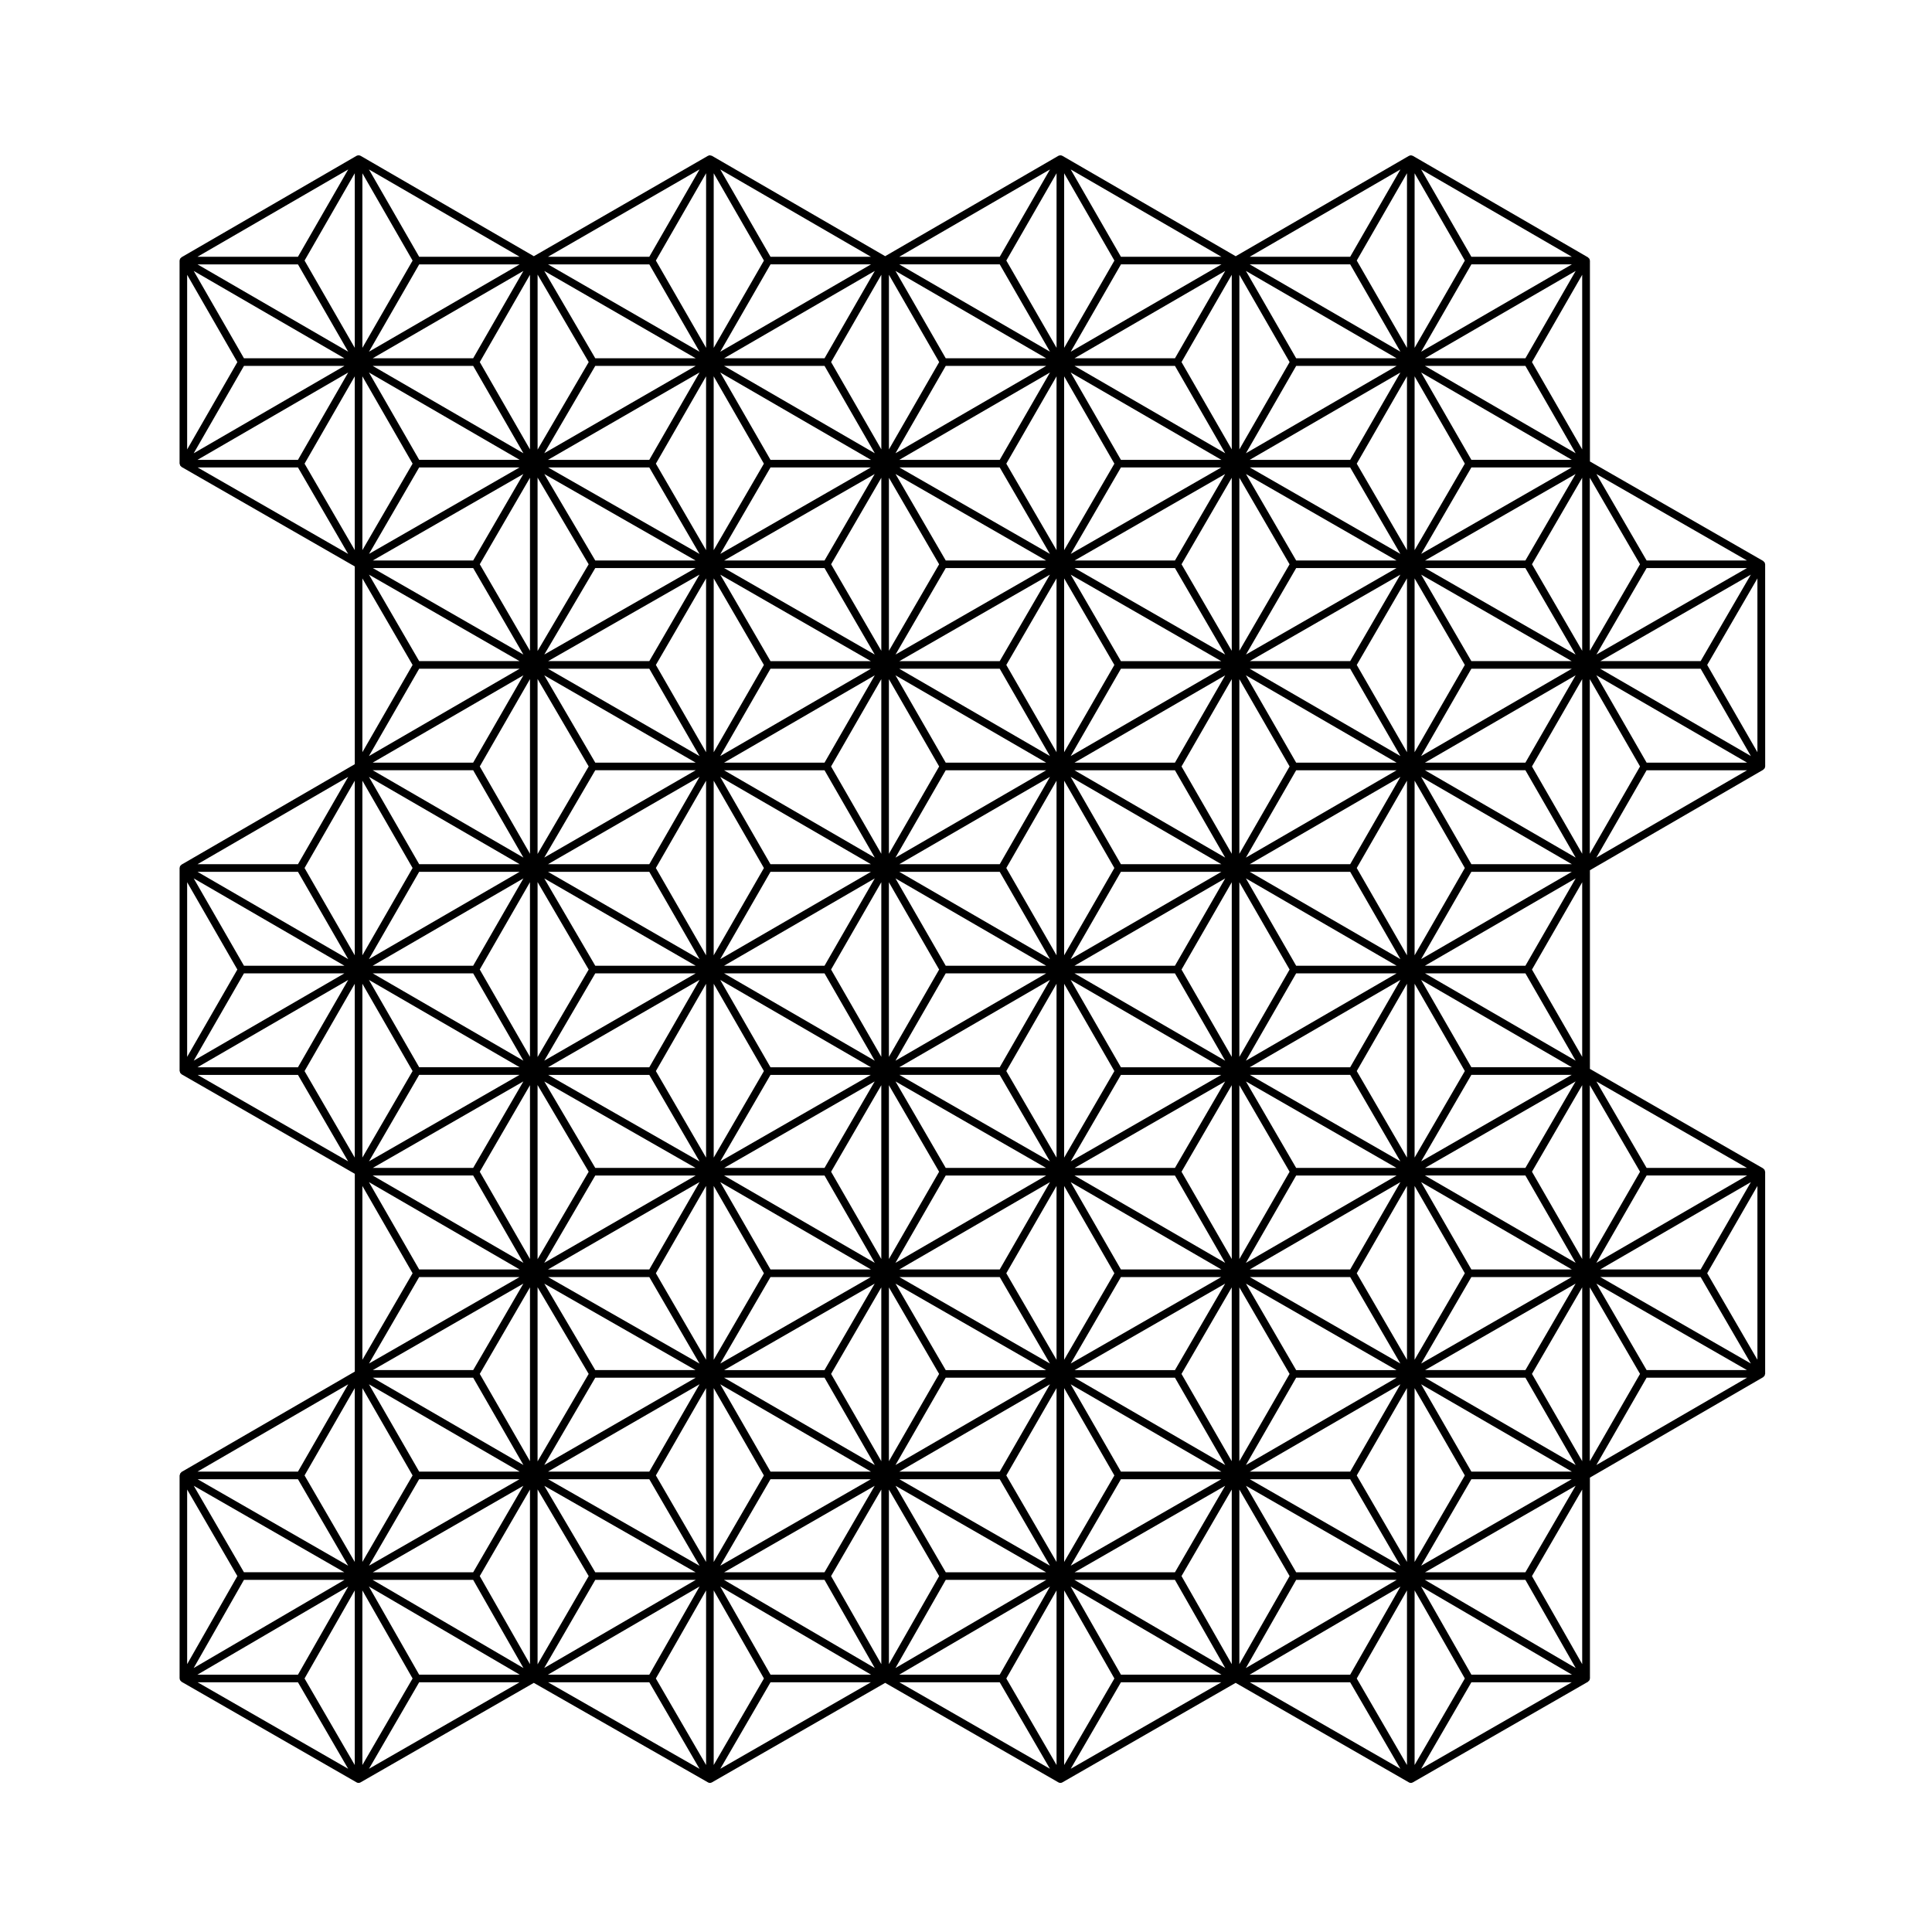
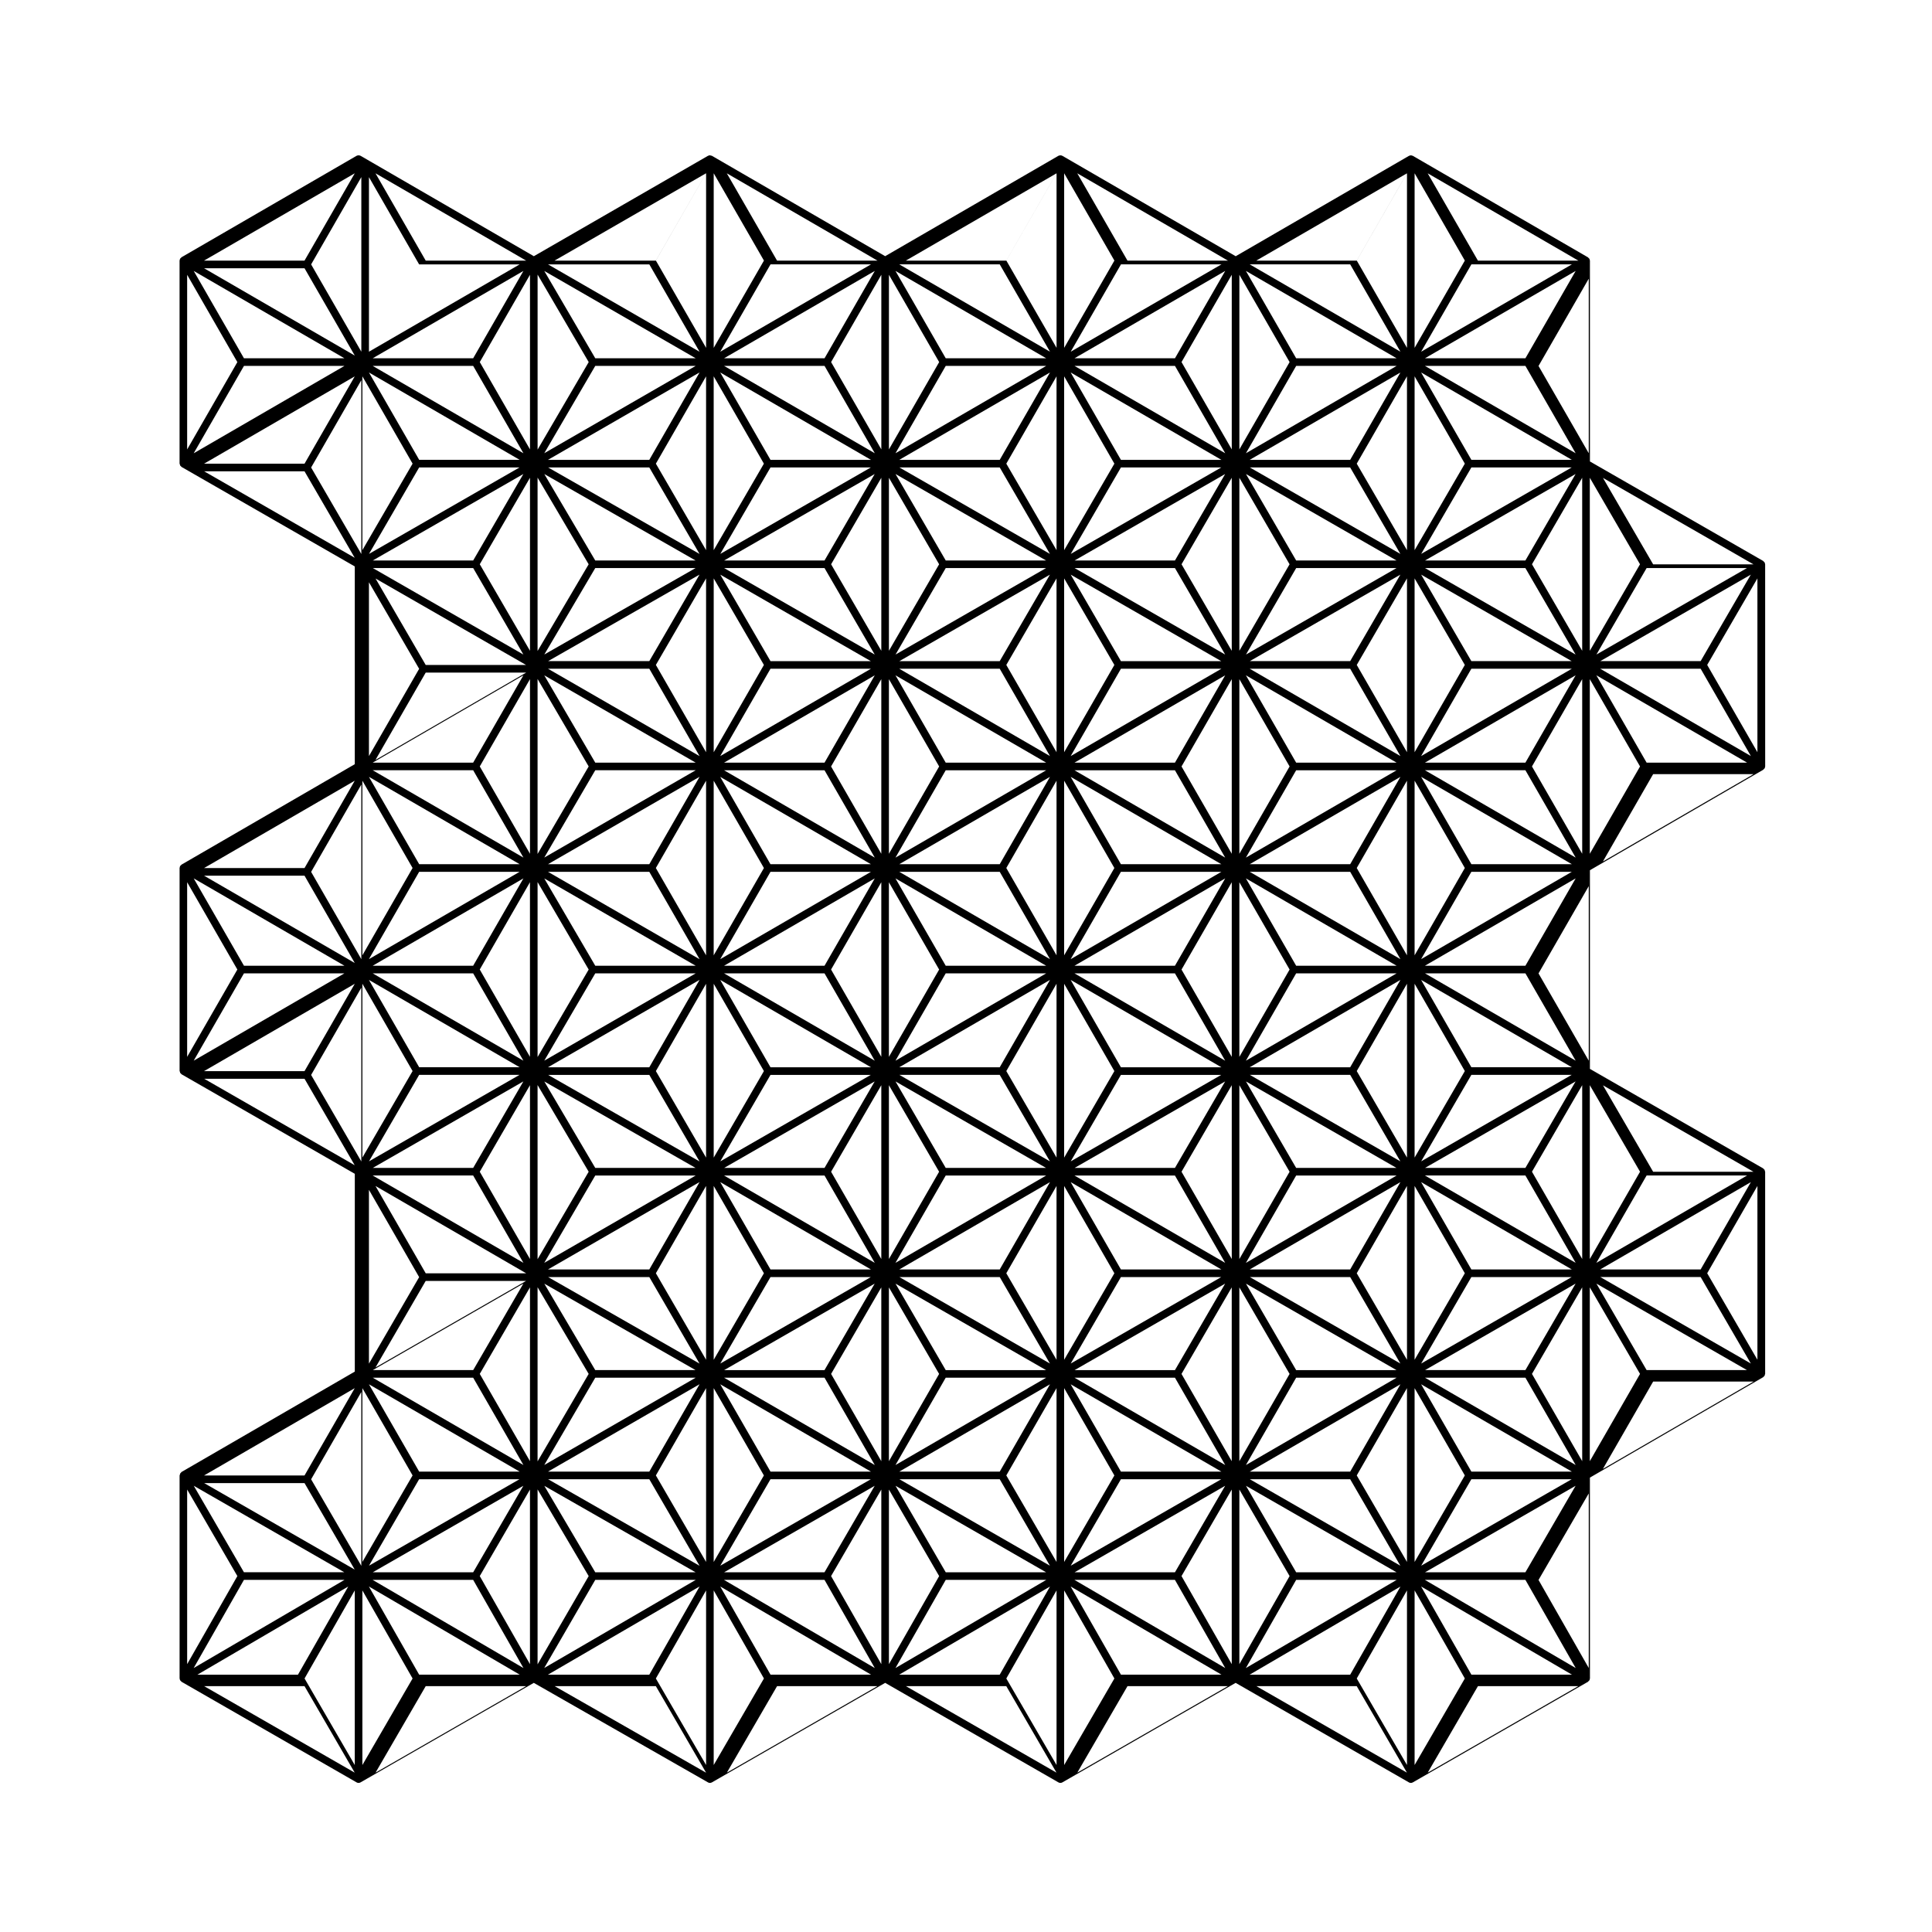
<svg xmlns="http://www.w3.org/2000/svg" fill="#000000" width="800px" height="800px" version="1.1" viewBox="144 144 512 512">
-   <path d="m238.52 616.36c0.156 0.09 0.328 0.133 0.504 0.133 0.176 0 0.344-0.047 0.504-0.133l45.938-26.383 46.176 26.383c0.156 0.09 0.328 0.133 0.5 0.133s0.344-0.047 0.504-0.133l45.934-26.383 45.934 26.383c0.156 0.09 0.328 0.133 0.504 0.133s0.344-0.047 0.504-0.133l45.934-26.383 45.934 26.383c0.156 0.09 0.328 0.133 0.504 0.133s0.344-0.047 0.504-0.133l46.438-26.672c0.047-0.023 0.051-0.082 0.086-0.105 0.086-0.066 0.133-0.121 0.191-0.207 0.02-0.031 0.074-0.02 0.098-0.055 0.023-0.047 0-0.09 0.02-0.133 0.016-0.047 0.07-0.066 0.086-0.105 0.012-0.047-0.023-0.09-0.02-0.137 0.012-0.051 0.055-0.082 0.055-0.125l-0.012-53.242 45.926-26.617h0.004c0.047-0.023 0.047-0.082 0.086-0.105 0.082-0.059 0.125-0.121 0.188-0.207 0.023-0.031 0.074-0.02 0.102-0.055 0.02-0.047 0-0.098 0.016-0.133 0.035-0.09 0.055-0.152 0.066-0.242 0.012-0.051 0.055-0.082 0.055-0.125v-53.582c0-0.051-0.047-0.082-0.055-0.125-0.012-0.098-0.031-0.16-0.066-0.242-0.02-0.051 0.004-0.098-0.02-0.137-0.023-0.039-0.082-0.047-0.105-0.082-0.059-0.074-0.105-0.121-0.18-0.176-0.035-0.035-0.039-0.09-0.086-0.109l-45.926-26.379v-52.648l45.918-26.617h0.012c0.047-0.023 0.051-0.082 0.086-0.105 0.086-0.066 0.133-0.121 0.191-0.207 0.02-0.031 0.074-0.02 0.098-0.055 0.023-0.047 0-0.098 0.02-0.133 0.016-0.047 0.07-0.07 0.086-0.109 0.012-0.047-0.023-0.09-0.02-0.133 0.012-0.051 0.055-0.082 0.055-0.125l-0.008-53.594c0-0.051-0.047-0.082-0.055-0.125-0.004-0.047 0.031-0.09 0.02-0.133-0.016-0.047-0.07-0.066-0.086-0.105-0.016-0.039 0.004-0.098-0.016-0.133-0.031-0.039-0.082-0.047-0.105-0.082-0.059-0.082-0.105-0.125-0.176-0.188-0.039-0.023-0.039-0.082-0.086-0.105-0.004 0-0.004-0.004-0.004-0.004l-45.926-26.375-0.004-53.234c0-0.051-0.047-0.082-0.055-0.125-0.004-0.047 0.031-0.09 0.02-0.133-0.016-0.047-0.07-0.07-0.086-0.105-0.02-0.051 0.004-0.098-0.02-0.137-0.023-0.039-0.074-0.047-0.105-0.082-0.059-0.074-0.105-0.121-0.18-0.176-0.035-0.035-0.039-0.09-0.086-0.109h-0.012l-46.422-26.902c-0.004 0-0.004-0.004-0.004-0.004-0.047-0.023-0.098 0-0.137-0.02-0.047-0.016-0.066-0.07-0.105-0.082-0.02-0.004-0.047 0.016-0.07 0.012-0.02-0.004-0.039 0.012-0.059 0.012-0.051-0.012-0.082-0.055-0.125-0.055-0.047 0-0.082 0.047-0.125 0.055-0.031 0-0.066-0.02-0.102-0.016-0.012 0.004-0.02-0.004-0.031-0.004-0.047 0.012-0.066 0.066-0.105 0.082-0.047 0.02-0.098-0.004-0.137 0.02 0 0 0 0.004-0.004 0.004l-45.926 26.609-45.961-26.625c-0.004 0-0.004-0.004-0.004-0.004-0.047-0.023-0.098 0-0.137-0.02-0.039-0.016-0.066-0.07-0.105-0.082-0.016 0-0.031 0.012-0.051 0.012-0.023-0.012-0.051 0.012-0.082 0.012-0.051-0.012-0.082-0.055-0.125-0.055-0.047 0-0.082 0.047-0.125 0.055-0.012 0-0.02-0.012-0.031-0.004-0.035 0.004-0.07-0.02-0.102-0.016-0.047 0.016-0.07 0.066-0.105 0.082-0.047 0.02-0.098-0.004-0.137 0.02 0 0 0 0.004-0.004 0.004l-45.926 26.609-45.934-26.613s0-0.004-0.004-0.004c-0.047-0.023-0.098 0-0.137-0.02-0.086-0.031-0.145-0.051-0.238-0.059-0.051-0.012-0.082-0.055-0.125-0.055-0.047 0-0.082 0.047-0.125 0.055-0.039 0.004-0.082-0.031-0.117-0.02-0.004 0.004-0.004 0-0.012 0-0.031 0.012-0.051 0.051-0.082 0.066-0.012 0.004-0.016 0.016-0.02 0.016-0.047 0.02-0.098-0.004-0.141 0.02 0 0 0 0.004-0.004 0.004l-46.164 26.617-45.941-26.621s0-0.004-0.004-0.004c-0.039-0.023-0.098 0-0.141-0.02-0.039-0.016-0.059-0.07-0.105-0.082-0.016 0-0.035 0.012-0.051 0.012-0.023-0.012-0.055 0.012-0.086 0.012-0.047-0.012-0.074-0.055-0.125-0.055s-0.082 0.047-0.125 0.055c-0.016 0-0.035-0.012-0.051-0.012-0.023 0.012-0.055-0.016-0.082-0.012-0.039 0.016-0.066 0.066-0.105 0.082-0.047 0.02-0.102-0.004-0.141 0.02 0 0 0 0.004-0.004 0.004l-46.422 26.902h-0.004c-0.047 0.023-0.047 0.082-0.086 0.109-0.07 0.055-0.121 0.105-0.176 0.176-0.031 0.035-0.082 0.039-0.105 0.082-0.023 0.047 0 0.09-0.016 0.137-0.02 0.039-0.074 0.066-0.086 0.105-0.012 0.047 0.02 0.09 0.016 0.133-0.004 0.051-0.051 0.082-0.051 0.125v53.82c0 0.051 0.047 0.082 0.055 0.125 0.012 0.09 0.031 0.156 0.066 0.246 0.016 0.039-0.004 0.09 0.016 0.133 0.02 0.035 0.07 0.023 0.098 0.055 0.059 0.086 0.105 0.141 0.188 0.207 0.039 0.031 0.039 0.086 0.086 0.105l45.926 26.375v52.41l-45.922 26.617h-0.004c-0.047 0.023-0.047 0.082-0.086 0.105-0.07 0.059-0.121 0.105-0.176 0.176-0.031 0.039-0.082 0.039-0.105 0.086-0.023 0.047 0 0.098-0.016 0.133-0.02 0.047-0.074 0.07-0.086 0.109-0.012 0.047 0.02 0.09 0.016 0.133-0.004 0.051-0.051 0.082-0.051 0.125v53.816c0 0.051 0.047 0.082 0.055 0.125 0.012 0.09 0.031 0.156 0.066 0.246 0.016 0.039-0.004 0.09 0.016 0.133 0.02 0.035 0.07 0.023 0.098 0.055 0.059 0.086 0.105 0.141 0.188 0.207 0.039 0.031 0.039 0.086 0.086 0.105l45.926 26.379v52.418l-45.934 26.609c-0.039 0.023-0.047 0.082-0.082 0.105-0.078 0.09-0.129 0.141-0.18 0.223-0.031 0.035-0.086 0.039-0.105 0.082-0.023 0.047 0 0.09-0.016 0.137-0.035 0.082-0.055 0.145-0.066 0.238-0.004 0.051-0.051 0.082-0.051 0.125v53.816c0 0.051 0.047 0.082 0.055 0.125 0.004 0.051-0.031 0.098-0.016 0.137 0.016 0.039 0.066 0.066 0.086 0.105 0.016 0.047-0.004 0.09 0.016 0.133 0.02 0.035 0.07 0.023 0.098 0.055 0.059 0.086 0.105 0.141 0.188 0.207 0.039 0.031 0.039 0.086 0.086 0.105zm-29.871-53.68h26.652l-39.973 23.367zm293.16-294.8 13.301 22.91-39.891-22.91zm0 266.12h-26.625l39.941-23.145zm-153.62-212.78h26.625l-39.941 23.145zm60.75 53.82 13.316 23.145-39.941-23.145zm0 51.797h-26.625l39.941-23.145zm12.312-26.906h-26.625l-13.316-23.145zm-26.625 2.019h26.625l-39.941 23.145zm14.312 26.906 13.301 22.914-39.891-22.914zm1.742-1.012 13.312-23.137v46.062zm0-53.812 13.312-23.141v46.273zm-1.742-1.008h-26.625l39.941-23.148zm-16.059 27.918-13.312 23.137v-46.27zm1.746 52.566-13.301-22.914 39.891 22.914zm-1.75 1.012-13.305 23.129v-46.062zm33.133-49.805 13.312 23.137-13.312 22.93zm0-53.824 13.312 23.141-13.312 23.137zm-44.699 20.387 13.316-23.148h26.625zm-1.738-1.02v-46.273l13.312 23.137zm-2.016 0-13.312-23.141 13.312-23.137zm0 53.812-13.312-23.137 13.312-23.137zm0 53.582-13.305-23.129 13.305-22.934zm17.07-22.129h26.625l-39.941 23.145zm46.43-26.668h26.59l-39.891 22.914zm0-2.019-13.316-23.145 39.941 23.145zm0-51.797h26.625l-39.941 23.145zm0-2.016-13.316-23.148 39.941 23.148zm-46.43-26.914-13.316-23.145 39.941 23.145zm-32.117 0h-26.625l39.941-23.145zm0 2.016 13.316 23.148-39.941-23.148zm0 51.805h-26.625l39.941-23.145zm0 2.019 13.316 23.145-39.941-23.145zm0 51.559h-26.598l39.891-22.914zm0 2.016 13.316 23.145-39.941-23.145zm59.746 1.75-13.316 23.145h-26.625zm1.738 1.016v46.062l-13.312-22.93zm2.016 0 13.312 23.137-13.312 22.93zm15.047 22.129-13.316-23.145 39.941 23.145zm-12.309-24.895h26.625l13.316 23.145zm26.629-2.016h-26.59l39.891-22.914zm-26.629-51.559h26.625l13.316 23.145zm26.629-2.019h-26.625l39.941-23.145zm-26.629-51.805h26.625l13.316 23.148zm26.629-2.016h-26.625l39.941-23.145zm-27.629-1.746 13.316-23.145h26.625zm-1.738-1.02v-46.062l13.312 22.934zm-2.016 0-13.312-23.129 13.312-22.934zm-15.055-22.125 13.316 23.145-39.941-23.145zm-34.125 51.805h-26.633l-13.316-23.148zm-26.625 2.016h26.625l-39.941 23.145zm26.625 51.797h-26.625l-13.316-23.145zm-26.625 2.019h26.59l-39.891 22.914zm26.625 51.562h-26.625l-13.316-23.145zm-26.625 2.016h26.59l-39.891 22.914zm60.75 0 13.301 22.914-39.891-22.914zm32.117 0h26.59l-39.891 22.914zm16.062-27.914 13.312-22.934v46.062zm0-53.578 13.312-23.137v46.27zm0-53.824 13.312-23.137v46.273zm-16.062-27.914-13.301-22.914 39.891 22.914zm-32.117 0h-26.59l39.891-22.914zm-60.75 0-13.301-22.914 39.891 22.914zm-1.742 1.012-13.305 23.129v-46.062zm0 53.816-13.312 23.137v-46.273zm0 53.812-13.305 22.93v-46.062zm0 53.582-13.305 22.93v-46.066zm29.355 2.75-13.301 22.914h-26.59zm1.754 0.992v46.062l-13.305-23.129zm2.016 0 13.305 22.934-13.305 23.129zm15.055 21.922-13.301-22.914 39.891 22.914zm74.051-22.914-13.301 22.914h-26.59zm1.746 0.992v46.062l-13.312-23.129zm2.019 0 13.312 22.934-13.312 23.129zm15.051 21.922-13.301-22.914 39.891 22.914zm-12.273-24.656h26.59l13.301 22.914zm26.59-2.016h-26.625l39.941-23.145zm-27.629-1.75 13.316-23.145h26.625zm-1.738-1.016v-46.062l13.312 22.934zm0-99.848 13.312 23.137-13.312 23.137zm0-53.82 13.312 23.137-13.312 23.141zm15.051 22.125-13.316-23.145 39.941 23.145zm-12.309-24.891h26.625l13.316 23.145zm26.625-2.016h-26.59l39.891-22.914zm-27.613-1.742 13.301-22.914h26.59zm-1.754-0.992v-45.852l13.305 22.922zm-2.019 0-13.305-22.93 13.305-22.922zm-15.047-21.922 13.301 22.914-39.891-22.914zm-74.051 22.914 13.301-22.914h26.59zm-1.754-0.992v-45.852l13.305 22.922zm-2.016 0-13.305-22.93 13.305-22.922zm-15.047-21.922 13.301 22.914-39.891-22.914zm-31.391 48.797-13.305-23.129 13.305-22.934zm0 53.824-13.312-23.137 13.312-23.141zm-15.047-22.129 13.32 23.16-40.172-23.16zm12.293 24.891h-26.613l-13.512-23.137zm-26.613 2.019h26.617l-40.129 23.137zm27.641 1.727-13.32 23.16h-26.852zm1.727 1.039v46.062l-13.305-22.93zm0 99.637-13.305-22.93 13.305-23.137zm31.391 4.75 13.316 23.145-39.941-23.145zm32.117 0h26.625l-39.941 23.145zm60.75 0 13.316 23.145-39.941-23.145zm32.117 0h26.625l-39.941 23.145zm16.059-27.676 13.312-23.137v46.062zm-16.059-27.918-13.301-22.914 39.891 22.914zm0-51.559h26.625l-39.941 23.145zm0-2.019-13.316-23.145 39.941 23.145zm0-51.805h26.625l-39.941 23.148zm16.059-27.91 13.312-22.934v46.062zm-16.059-27.684-13.301-22.91 39.891 22.91zm-32.117 0h-26.59l39.891-22.91zm-60.75 0-13.301-22.91 39.891 22.91zm-32.117 0h-26.598l39.891-22.91zm-46.438 26.672h-26.816l40.129-22.93zm0 2.016 13.32 23.16-40.172-23.16zm0 51.805h-26.852l40.172-23.164zm-16.066 27.918-13.543 23.184v-46.367zm16.066 27.914 13.312 22.934-40.129-22.934zm0 51.562h-26.852l40.172-23.16zm0 2.016 13.312 22.934-40.129-22.934zm0 51.562h-26.852l40.172-23.16zm15.047-22.125v46.062l-13.305-22.93zm2.016 0 13.305 23.137-13.305 22.93zm15.055 22.125-13.316-23.145 39.941 23.145zm74.066-23.145-13.316 23.145h-26.625zm1.738 1.02v46.062l-13.312-22.93zm2.016 0 13.312 23.137-13.312 22.93zm15.047 22.125-13.316-23.145 39.941 23.145zm77.824-75.707 13.312 23.137-13.312 22.93zm-43.66-29.434h26.59l13.301 22.914zm26.59-2.019h-26.625l39.941-23.145zm-26.625-51.797h26.625l13.316 23.145zm26.625-2.016h-26.625l39.941-23.148zm17.07-75.742 13.312 22.934-13.312 23.129zm-91.121-6.492 13.301-22.91h26.59zm-1.75-0.992v-46.062l13.312 23.141zm-2.016 0-13.312-22.922 13.312-23.141zm-15.055-21.918 13.301 22.91-39.891-22.91zm-74.051 22.91 13.301-22.91h26.59zm-1.754-0.992v-46.062l13.305 23.141zm-2.016 0-13.305-22.922 13.305-23.141zm-15.047-21.918 13.312 22.922-40.125-22.922zm12.258 24.652h-26.582l-13.496-22.902zm-26.582 2.016h26.582l-40.078 22.902zm26.617 51.562h-26.613l-13.512-23.137zm-26.613 2.016h26.617l-40.129 23.141zm-17.305 75.945-13.305-23.137 13.305-23.137zm43.883 29.438h-26.582l-13.496-22.902zm-26.578 2.016h26.617l-40.129 23.137zm26.578 51.566h-26.582l-13.496-22.906zm-26.578 2.012h26.617l-40.129 23.137zm14.32 26.91 13.312 22.934-40.129-22.934zm32.117 0h26.59l-39.891 22.914zm60.75 0 13.301 22.914-39.891-22.914zm32.117 0h26.59l-39.891 22.914zm60.754 0 13.301 22.914-39.891-22.914zm1.742-1.008 13.312-23.137v46.062zm30.375-52.57h26.59l-39.891 22.914zm0-2.016-13.316-23.145 39.941 23.145zm-30.375-52.574 13.312-23.137v46.062zm0-53.812 13.312-23.141v46.273zm30.375-52.812h26.625l-39.941 23.145zm0-2.016-13.301-22.914 39.891 22.914zm-30.375-52.332 13.312-23.141v46.062zm-1.742-1.008h-26.625l39.941-23.148zm-60.754 0-13.316-23.148 39.941 23.148zm-32.117 0h-26.625l39.941-23.148zm-60.75 0-13.316-23.148 39.941 23.148zm-32.117 0h-26.852l40.172-23.164zm-16.07 27.676-13.539 22.98v-45.949zm0.004 53.578-13.543 23.191v-46.371zm-30.613 52.812h-26.625l39.941-23.145zm0 2.019 13.316 23.145-39.941-23.145zm30.613 52.57-13.543 23.18v-46.152zm0 53.582-13.543 23.18v-46.152zm-30.605 52.566h-26.598l39.891-22.914zm15.047-21.922v46.273l-13.305-23.34zm2.016-0.043 13.543 22.98-13.543 23.387zm15.285 21.965-13.496-22.902 40.078 22.902zm74.055-22.914-13.301 22.914h-26.59zm1.754 0.992v46.273l-13.312-23.34zm2.016 0 13.312 22.934-13.312 23.34zm15.055 21.922-13.301-22.914 39.891 22.914zm74.051-22.914-13.301 22.914h-26.59zm1.746 0.992v46.273l-13.312-23.34zm2.019 0 13.312 22.934-13.312 23.34zm15.051 21.922-13.301-22.914 39.891 22.914zm31.387-48.797 13.312 23.137-13.312 22.93zm15.047 22.125-13.316-23.145 39.941 23.145zm-12.305-24.895h26.625l13.316 23.145zm26.625-2.012h-26.59l39.891-22.914zm-26.625-51.566h26.625l13.316 23.145zm26.625-2.016h-26.59l39.891-22.914zm-27.621-1.742 13.301-22.914h26.59zm-1.746-0.992v-46.062l13.312 23.137zm0-99.883 13.312 23.141-13.312 23.137zm15.047 22.133-13.316-23.148 39.941 23.148zm-12.305-24.898h26.625l13.316 23.148zm26.625-2.016h-26.625l39.941-23.145zm-26.598-51.562h26.59l13.301 22.914zm26.598-2.016h-26.59l39.891-22.91zm-27.621-1.742 13.301-22.91h26.59zm-1.746-0.992v-46.062l13.312 23.141zm-44.699-25.68 13.316-23.148h26.625zm-1.738-1.02v-46.273l13.312 23.137zm-2.019 0-13.312-23.141 13.312-23.137zm-15.047-22.125 13.316 23.148-39.941-23.148zm-74.066 23.145 13.316-23.148h26.625zm-1.738-1.02v-46.273l13.312 23.137zm-2.016 0-13.312-23.141 13.312-23.137zm-15.047-22.125 13.316 23.148-39.941-23.148zm-74.273 23.133 13.512-23.141h26.617zm-1.773-0.957v-46.371l13.543 23.184zm-2.016-0.051-13.305-23.141 13.305-23.137zm-15.055-22.125 13.316 23.148-39.941-23.148zm12.316 24.891h-26.625l-13.316-23.148zm-26.633 2.016h26.598l-39.887 22.91zm27.617 1.742-13.297 22.91h-26.598zm1.754 0.992v45.852l-13.305-22.93zm0 99.645-13.305-23.141 13.305-23.137zm-15.055-22.133 13.316 23.148-39.941-23.148zm12.316 24.898h-26.625l-13.316-23.148zm-26.629 2.016h26.625l-39.941 23.145zm26.629 51.797h-26.625l-13.316-23.145zm-26.633 2.019h26.598l-39.891 22.914zm27.617 1.738-13.297 22.914h-26.598zm1.754 1v46.062l-13.305-23.129zm0 99.637-13.305-23.129 13.305-22.934zm-15.055-22.129 13.316 23.145-39.941-23.145zm12.316 24.895h-26.625l-13.316-23.145zm-26.633 2.016h26.598l-39.891 22.914zm14.316 26.672 13.324 23.367-39.973-23.367zm32.359 0h26.637l-40.164 23.355zm60.75 0 13.324 23.367-39.973-23.367zm32.129 0h26.648l-39.973 23.367zm60.738 0 13.332 23.367-39.977-23.367zm32.129 0h26.648l-39.977 23.367zm46.43-26.672h26.59l-39.891 22.914zm16.059-27.91 13.312-22.934v46.062zm44.699-25.668 13.301 22.914-39.891-22.914zm0-2.016h-26.625l39.941-23.145zm-44.699-25.898 13.312-22.934v46.062zm-16.059-27.684-13.316-23.145 39.941 23.145zm0-51.797h26.625l-39.941 23.145zm16.059-27.922 13.312-23.137v46.273zm44.699-25.898 13.316 23.145-39.941-23.145zm0-2.016h-26.59l39.891-22.914zm15.047-21.922v46.062l-13.312-23.129zm-59.742-3.742 13.305-22.922v45.852zm-16.062-27.676-13.316-23.148 39.941 23.148zm-46.434-26.914-13.316-23.145 39.941 23.145zm-32.117 0h-26.625l39.941-23.145zm-60.75 0-13.316-23.145 39.941 23.145zm-32.117 0h-26.625l39.941-23.145zm-60.758 0-13.512-23.137 40.129 23.137zm-32.359 0h-26.625l39.941-23.145zm-60.742 0-13.316-23.145 39.941 23.145zm-15.055-22.121 13.305 23.137-13.305 23.141zm15.055 24.145h26.625l-39.941 23.148zm44.688 25.898-13.305 22.922v-46.062zm16.062 27.676 13.297 22.914-39.891-22.914zm-0.008 51.562h-26.625l39.941-23.145zm-16.055 27.922-13.305 23.137v-46.273zm-44.688 25.898-13.316-23.145 39.941 23.145zm-15.055-22.125 13.305 23.137-13.305 23.137zm15.055 24.145h26.625l-39.941 23.141zm44.688 25.895-13.305 22.93v-46.062zm16.055 27.68 13.316 23.145-39.941-23.145zm0.008 51.566h-26.598l39.891-22.914zm-16.062 27.914-13.305 22.93v-46.062zm-44.691 25.664-13.297-22.914 39.891 22.914zm-1.746 1.012-13.305 23.34v-46.273zm29.383 2.766-13.324 23.367h-26.652zm1.73 1.035v46.27l-13.305-22.934zm2.019 0 13.305 23.336-13.305 22.934zm15.047 22.328-13.324-23.367 39.973 23.367zm74.324-23.383-13.336 23.387h-26.867zm1.715 1.055v46.27l-13.312-22.934zm2.016 0 13.312 23.336-13.312 22.934zm15.059 22.328-13.324-23.367 39.973 23.367zm74.07-23.363-13.332 23.367h-26.648zm1.73 1.035v46.27l-13.312-22.934zm2.016 0 13.312 23.336-13.312 22.934zm15.051 22.328-13.332-23.367 39.977 23.367zm74.078-23.363-13.332 23.367h-26.648zm1.723 1.035v46.27l-13.312-22.934zm2.019 0 13.312 23.336-13.312 22.934zm15.055 22.328-13.332-23.367 39.977 23.367zm-12.34-25.125h26.648l13.332 23.367zm26.652-2.016h-26.59l39.891-22.914zm17.062-75.5 13.312 22.934-13.312 23.129zm15.055 21.922-13.301-22.914 39.891 22.914zm16.055-25.664 13.312-23.137v46.062zm-29.371-2.758 13.316-23.145h26.625zm-1.738-1.016v-46.062l13.312 22.934zm-43.688-75.703h26.625l13.316 23.145zm26.625-2.019h-26.625l39.941-23.145zm17.062-75.945 13.312 23.137-13.312 23.141zm15.055 22.125-13.316-23.145 39.941 23.145zm-13.301-28.648 13.301-22.914h26.59zm-1.754-0.992v-45.852l13.305 22.922zm-43.688-75.496h26.625l13.316 23.148zm26.625-2.023h-26.625l39.941-23.145zm-27.633-1.742 13.316-23.145h26.625zm-1.734-1.023v-46.262l13.312 23.137zm-2.019 0-13.312-23.137 13.312-23.137zm-15.051-22.121 13.316 23.145-39.941-23.145zm-74.062 23.145 13.316-23.145h26.625zm-1.738-1.023v-46.262l13.312 23.137zm-2.016 0-13.312-23.137 13.312-23.137zm-15.055-22.121 13.316 23.145-39.941-23.145zm-74.066 23.145 13.316-23.145h26.625zm-1.738-1.023v-46.262l13.312 23.137zm-2.016 0-13.312-23.137 13.312-23.137zm-15.047-22.121 13.32 23.16-40.172-23.16zm-74.301 23.145 13.316-23.145h26.625zm-1.738-1.023v-46.262l13.305 23.137zm-2.019 0-13.305-23.137 13.305-23.137zm-15.055-22.121 13.316 23.145-39.941-23.145zm13.316 28.652-13.316 23.148h-26.629zm1.738 1.016v46.062l-13.305-22.922zm43.664 75.473h-26.598l-13.297-22.914zm-26.598 2.016h26.625l-39.941 23.145zm-17.066 75.949-13.305-23.137 13.305-23.141zm-15.055-22.129 13.316 23.145-39.941-23.145zm13.316 28.652-13.316 23.145h-26.629zm1.738 1.023v46.062l-13.305-22.93zm43.695 75.703h-26.625l-13.316-23.145zm-26.633 2.016h26.598l-39.891 22.914zm-17.062 75.5-13.305-22.93 13.305-23.137zm-15.051-21.922 13.297 22.914-39.891-22.914zm0 53.816 13.297 22.914-39.891-22.914zm32.113 0h26.598l-39.891 22.914zm60.996 0 13.312 22.934-40.129-22.934zm32.117 0h26.59l-39.891 22.914zm60.75 0 13.301 22.914-39.891-22.914zm32.117 0h26.59l-39.891 22.914zm60.754 0 13.301 22.914-39.891-22.914zm32.117 0h26.59l-39.891 22.914zm16.059-28.148 13.312-22.934v46.273zm30.379-52.578h26.625l-39.941 23.145zm0-55.594-13.301-22.914 39.891 22.914zm-30.379-52.566 13.312-23.137v46.27zm30.379-52.816h26.625l-39.941 23.148zm0-55.594-13.301-22.91 39.891 22.91zm-30.379-52.574 13.312-23.137v46.273zm-16.059-27.914-13.312-23.141 39.941 23.145h-26.629zm-32.117 0h-26.625l39.941-23.141zm-60.754 0-13.309-23.141 39.941 23.145h-26.633zm-32.117 0h-26.625l39.941-23.141zm-60.75 0-13.316-23.141 39.941 23.145h-26.625zm-32.117 0h-26.852l40.172-23.16zm-60.992 0-13.309-23.141 39.941 23.145h-26.633zm-32.121 0h-26.629l39.945-23.141zm0.004 55.836 13.297 22.91-39.887-22.91zm30.375 52.336-13.305 23.129v-46.062zm-30.379 52.809h-26.629l39.941-23.148zm0.004 55.832 13.297 22.914-39.891-22.914zm30.375 52.57-13.305 22.93v-46.066zm-30.379 52.57h-26.629l39.941-23.145z" />
+   <path d="m238.52 616.36c0.156 0.09 0.328 0.133 0.504 0.133 0.176 0 0.344-0.047 0.504-0.133l45.938-26.383 46.176 26.383c0.156 0.09 0.328 0.133 0.5 0.133s0.344-0.047 0.504-0.133l45.934-26.383 45.934 26.383c0.156 0.09 0.328 0.133 0.504 0.133s0.344-0.047 0.504-0.133l45.934-26.383 45.934 26.383c0.156 0.09 0.328 0.133 0.504 0.133s0.344-0.047 0.504-0.133l46.438-26.672c0.047-0.023 0.051-0.082 0.086-0.105 0.086-0.066 0.133-0.121 0.191-0.207 0.02-0.031 0.074-0.02 0.098-0.055 0.023-0.047 0-0.09 0.02-0.133 0.016-0.047 0.07-0.066 0.086-0.105 0.012-0.047-0.023-0.09-0.02-0.137 0.012-0.051 0.055-0.082 0.055-0.125l-0.012-53.242 45.926-26.617h0.004c0.047-0.023 0.047-0.082 0.086-0.105 0.082-0.059 0.125-0.121 0.188-0.207 0.023-0.031 0.074-0.02 0.102-0.055 0.02-0.047 0-0.098 0.016-0.133 0.035-0.09 0.055-0.152 0.066-0.242 0.012-0.051 0.055-0.082 0.055-0.125v-53.582c0-0.051-0.047-0.082-0.055-0.125-0.012-0.098-0.031-0.16-0.066-0.242-0.02-0.051 0.004-0.098-0.02-0.137-0.023-0.039-0.082-0.047-0.105-0.082-0.059-0.074-0.105-0.121-0.18-0.176-0.035-0.035-0.039-0.09-0.086-0.109l-45.926-26.379v-52.648l45.918-26.617h0.012c0.047-0.023 0.051-0.082 0.086-0.105 0.086-0.066 0.133-0.121 0.191-0.207 0.02-0.031 0.074-0.02 0.098-0.055 0.023-0.047 0-0.098 0.02-0.133 0.016-0.047 0.07-0.07 0.086-0.109 0.012-0.047-0.023-0.09-0.02-0.133 0.012-0.051 0.055-0.082 0.055-0.125l-0.008-53.594c0-0.051-0.047-0.082-0.055-0.125-0.004-0.047 0.031-0.09 0.02-0.133-0.016-0.047-0.07-0.066-0.086-0.105-0.016-0.039 0.004-0.098-0.016-0.133-0.031-0.039-0.082-0.047-0.105-0.082-0.059-0.082-0.105-0.125-0.176-0.188-0.039-0.023-0.039-0.082-0.086-0.105-0.004 0-0.004-0.004-0.004-0.004l-45.926-26.375-0.004-53.234c0-0.051-0.047-0.082-0.055-0.125-0.004-0.047 0.031-0.09 0.02-0.133-0.016-0.047-0.07-0.07-0.086-0.105-0.02-0.051 0.004-0.098-0.02-0.137-0.023-0.039-0.074-0.047-0.105-0.082-0.059-0.074-0.105-0.121-0.18-0.176-0.035-0.035-0.039-0.09-0.086-0.109h-0.012l-46.422-26.902c-0.004 0-0.004-0.004-0.004-0.004-0.047-0.023-0.098 0-0.137-0.02-0.047-0.016-0.066-0.07-0.105-0.082-0.02-0.004-0.047 0.016-0.07 0.012-0.02-0.004-0.039 0.012-0.059 0.012-0.051-0.012-0.082-0.055-0.125-0.055-0.047 0-0.082 0.047-0.125 0.055-0.031 0-0.066-0.02-0.102-0.016-0.012 0.004-0.02-0.004-0.031-0.004-0.047 0.012-0.066 0.066-0.105 0.082-0.047 0.02-0.098-0.004-0.137 0.02 0 0 0 0.004-0.004 0.004l-45.926 26.609-45.961-26.625c-0.004 0-0.004-0.004-0.004-0.004-0.047-0.023-0.098 0-0.137-0.02-0.039-0.016-0.066-0.07-0.105-0.082-0.016 0-0.031 0.012-0.051 0.012-0.023-0.012-0.051 0.012-0.082 0.012-0.051-0.012-0.082-0.055-0.125-0.055-0.047 0-0.082 0.047-0.125 0.055-0.012 0-0.02-0.012-0.031-0.004-0.035 0.004-0.07-0.02-0.102-0.016-0.047 0.016-0.07 0.066-0.105 0.082-0.047 0.02-0.098-0.004-0.137 0.02 0 0 0 0.004-0.004 0.004l-45.926 26.609-45.934-26.613s0-0.004-0.004-0.004c-0.047-0.023-0.098 0-0.137-0.02-0.086-0.031-0.145-0.051-0.238-0.059-0.051-0.012-0.082-0.055-0.125-0.055-0.047 0-0.082 0.047-0.125 0.055-0.039 0.004-0.082-0.031-0.117-0.02-0.004 0.004-0.004 0-0.012 0-0.031 0.012-0.051 0.051-0.082 0.066-0.012 0.004-0.016 0.016-0.02 0.016-0.047 0.02-0.098-0.004-0.141 0.02 0 0 0 0.004-0.004 0.004l-46.164 26.617-45.941-26.621s0-0.004-0.004-0.004c-0.039-0.023-0.098 0-0.141-0.02-0.039-0.016-0.059-0.07-0.105-0.082-0.016 0-0.035 0.012-0.051 0.012-0.023-0.012-0.055 0.012-0.086 0.012-0.047-0.012-0.074-0.055-0.125-0.055s-0.082 0.047-0.125 0.055c-0.016 0-0.035-0.012-0.051-0.012-0.023 0.012-0.055-0.016-0.082-0.012-0.039 0.016-0.066 0.066-0.105 0.082-0.047 0.02-0.102-0.004-0.141 0.02 0 0 0 0.004-0.004 0.004l-46.422 26.902h-0.004c-0.047 0.023-0.047 0.082-0.086 0.109-0.07 0.055-0.121 0.105-0.176 0.176-0.031 0.035-0.082 0.039-0.105 0.082-0.023 0.047 0 0.09-0.016 0.137-0.02 0.039-0.074 0.066-0.086 0.105-0.012 0.047 0.02 0.09 0.016 0.133-0.004 0.051-0.051 0.082-0.051 0.125v53.82c0 0.051 0.047 0.082 0.055 0.125 0.012 0.09 0.031 0.156 0.066 0.246 0.016 0.039-0.004 0.09 0.016 0.133 0.02 0.035 0.07 0.023 0.098 0.055 0.059 0.086 0.105 0.141 0.188 0.207 0.039 0.031 0.039 0.086 0.086 0.105l45.926 26.375v52.41l-45.922 26.617h-0.004c-0.047 0.023-0.047 0.082-0.086 0.105-0.07 0.059-0.121 0.105-0.176 0.176-0.031 0.039-0.082 0.039-0.105 0.086-0.023 0.047 0 0.098-0.016 0.133-0.02 0.047-0.074 0.07-0.086 0.109-0.012 0.047 0.02 0.09 0.016 0.133-0.004 0.051-0.051 0.082-0.051 0.125v53.816c0 0.051 0.047 0.082 0.055 0.125 0.012 0.09 0.031 0.156 0.066 0.246 0.016 0.039-0.004 0.09 0.016 0.133 0.02 0.035 0.07 0.023 0.098 0.055 0.059 0.086 0.105 0.141 0.188 0.207 0.039 0.031 0.039 0.086 0.086 0.105l45.926 26.379v52.418l-45.934 26.609c-0.039 0.023-0.047 0.082-0.082 0.105-0.078 0.09-0.129 0.141-0.18 0.223-0.031 0.035-0.086 0.039-0.105 0.082-0.023 0.047 0 0.09-0.016 0.137-0.035 0.082-0.055 0.145-0.066 0.238-0.004 0.051-0.051 0.082-0.051 0.125v53.816c0 0.051 0.047 0.082 0.055 0.125 0.004 0.051-0.031 0.098-0.016 0.137 0.016 0.039 0.066 0.066 0.086 0.105 0.016 0.047-0.004 0.09 0.016 0.133 0.02 0.035 0.07 0.023 0.098 0.055 0.059 0.086 0.105 0.141 0.188 0.207 0.039 0.031 0.039 0.086 0.086 0.105zm-29.871-53.68h26.652l-39.973 23.367zm293.16-294.8 13.301 22.91-39.891-22.91zm0 266.12h-26.625l39.941-23.145zm-153.62-212.78h26.625l-39.941 23.145zm60.75 53.82 13.316 23.145-39.941-23.145zm0 51.797h-26.625l39.941-23.145zm12.312-26.906h-26.625l-13.316-23.145zm-26.625 2.019h26.625l-39.941 23.145zm14.312 26.906 13.301 22.914-39.891-22.914zm1.742-1.012 13.312-23.137v46.062zm0-53.812 13.312-23.141v46.273zm-1.742-1.008h-26.625l39.941-23.148zm-16.059 27.918-13.312 23.137v-46.27zm1.746 52.566-13.301-22.914 39.891 22.914zm-1.75 1.012-13.305 23.129v-46.062zm33.133-49.805 13.312 23.137-13.312 22.93zm0-53.824 13.312 23.141-13.312 23.137zm-44.699 20.387 13.316-23.148h26.625zm-1.738-1.02v-46.273l13.312 23.137zm-2.016 0-13.312-23.141 13.312-23.137zm0 53.812-13.312-23.137 13.312-23.137zm0 53.582-13.305-23.129 13.305-22.934zm17.07-22.129h26.625l-39.941 23.145zm46.43-26.668h26.59l-39.891 22.914zm0-2.019-13.316-23.145 39.941 23.145zm0-51.797h26.625l-39.941 23.145zm0-2.016-13.316-23.148 39.941 23.148zm-46.43-26.914-13.316-23.145 39.941 23.145zm-32.117 0h-26.625l39.941-23.145zm0 2.016 13.316 23.148-39.941-23.148zm0 51.805h-26.625l39.941-23.145zm0 2.019 13.316 23.145-39.941-23.145zm0 51.559h-26.598l39.891-22.914zm0 2.016 13.316 23.145-39.941-23.145zm59.746 1.75-13.316 23.145h-26.625zm1.738 1.016v46.062l-13.312-22.93zm2.016 0 13.312 23.137-13.312 22.93zm15.047 22.129-13.316-23.145 39.941 23.145zm-12.309-24.895h26.625l13.316 23.145zm26.629-2.016h-26.59l39.891-22.914zm-26.629-51.559h26.625l13.316 23.145zm26.629-2.019h-26.625l39.941-23.145zm-26.629-51.805h26.625l13.316 23.148zm26.629-2.016h-26.625l39.941-23.145zm-27.629-1.746 13.316-23.145h26.625zm-1.738-1.02v-46.062l13.312 22.934zm-2.016 0-13.312-23.129 13.312-22.934zm-15.055-22.125 13.316 23.145-39.941-23.145zm-34.125 51.805h-26.633l-13.316-23.148zm-26.625 2.016h26.625l-39.941 23.145zm26.625 51.797h-26.625l-13.316-23.145zm-26.625 2.019h26.59l-39.891 22.914zm26.625 51.562h-26.625l-13.316-23.145zm-26.625 2.016h26.59l-39.891 22.914zm60.75 0 13.301 22.914-39.891-22.914zm32.117 0h26.59l-39.891 22.914zm16.062-27.914 13.312-22.934v46.062zm0-53.578 13.312-23.137v46.27zm0-53.824 13.312-23.137v46.273zm-16.062-27.914-13.301-22.914 39.891 22.914zm-32.117 0h-26.59l39.891-22.914zm-60.75 0-13.301-22.914 39.891 22.914zm-1.742 1.012-13.305 23.129v-46.062zm0 53.816-13.312 23.137v-46.273zm0 53.812-13.305 22.93v-46.062zm0 53.582-13.305 22.93v-46.066zm29.355 2.75-13.301 22.914h-26.59zm1.754 0.992v46.062l-13.305-23.129zm2.016 0 13.305 22.934-13.305 23.129zm15.055 21.922-13.301-22.914 39.891 22.914zm74.051-22.914-13.301 22.914h-26.59zm1.746 0.992v46.062l-13.312-23.129zm2.019 0 13.312 22.934-13.312 23.129zm15.051 21.922-13.301-22.914 39.891 22.914zm-12.273-24.656h26.59l13.301 22.914zm26.59-2.016h-26.625l39.941-23.145zm-27.629-1.75 13.316-23.145h26.625zm-1.738-1.016v-46.062l13.312 22.934zm0-99.848 13.312 23.137-13.312 23.137zm0-53.82 13.312 23.137-13.312 23.141zm15.051 22.125-13.316-23.145 39.941 23.145zm-12.309-24.891h26.625l13.316 23.145zm26.625-2.016h-26.59l39.891-22.914zm-27.613-1.742 13.301-22.914h26.59zm-1.754-0.992v-45.852l13.305 22.922zm-2.019 0-13.305-22.93 13.305-22.922zm-15.047-21.922 13.301 22.914-39.891-22.914zm-74.051 22.914 13.301-22.914h26.59zm-1.754-0.992v-45.852l13.305 22.922zm-2.016 0-13.305-22.93 13.305-22.922zm-15.047-21.922 13.301 22.914-39.891-22.914zm-31.391 48.797-13.305-23.129 13.305-22.934zm0 53.824-13.312-23.137 13.312-23.141zm-15.047-22.129 13.32 23.16-40.172-23.16zm12.293 24.891h-26.613l-13.512-23.137zm-26.613 2.019h26.617l-40.129 23.137zm27.641 1.727-13.32 23.16h-26.852zm1.727 1.039v46.062l-13.305-22.93zm0 99.637-13.305-22.93 13.305-23.137zm31.391 4.75 13.316 23.145-39.941-23.145zm32.117 0h26.625l-39.941 23.145zm60.75 0 13.316 23.145-39.941-23.145zm32.117 0h26.625l-39.941 23.145zm16.059-27.676 13.312-23.137v46.062zm-16.059-27.918-13.301-22.914 39.891 22.914zm0-51.559h26.625l-39.941 23.145zm0-2.019-13.316-23.145 39.941 23.145zm0-51.805h26.625l-39.941 23.148zm16.059-27.91 13.312-22.934v46.062zm-16.059-27.684-13.301-22.91 39.891 22.91zm-32.117 0h-26.59l39.891-22.91zm-60.75 0-13.301-22.91 39.891 22.91zm-32.117 0h-26.598l39.891-22.91zm-46.438 26.672h-26.816l40.129-22.93zm0 2.016 13.32 23.16-40.172-23.16zm0 51.805h-26.852l40.172-23.164zm-16.066 27.918-13.543 23.184v-46.367zm16.066 27.914 13.312 22.934-40.129-22.934zm0 51.562h-26.852l40.172-23.16zm0 2.016 13.312 22.934-40.129-22.934zm0 51.562h-26.852l40.172-23.16zm15.047-22.125v46.062l-13.305-22.93zm2.016 0 13.305 23.137-13.305 22.93zm15.055 22.125-13.316-23.145 39.941 23.145zm74.066-23.145-13.316 23.145h-26.625zm1.738 1.02v46.062l-13.312-22.93zm2.016 0 13.312 23.137-13.312 22.93zm15.047 22.125-13.316-23.145 39.941 23.145zm77.824-75.707 13.312 23.137-13.312 22.93zm-43.66-29.434h26.59l13.301 22.914zm26.59-2.019h-26.625l39.941-23.145zm-26.625-51.797h26.625l13.316 23.145zm26.625-2.016h-26.625l39.941-23.148zm17.07-75.742 13.312 22.934-13.312 23.129zm-91.121-6.492 13.301-22.91h26.59zm-1.75-0.992v-46.062l13.312 23.141zm-2.016 0-13.312-22.922 13.312-23.141zm-15.055-21.918 13.301 22.91-39.891-22.91zm-74.051 22.91 13.301-22.91h26.59zm-1.754-0.992v-46.062l13.305 23.141zm-2.016 0-13.305-22.922 13.305-23.141zm-15.047-21.918 13.312 22.922-40.125-22.922zm12.258 24.652h-26.582l-13.496-22.902zm-26.582 2.016h26.582l-40.078 22.902zm26.617 51.562h-26.613l-13.512-23.137zm-26.613 2.016h26.617l-40.129 23.141zm-17.305 75.945-13.305-23.137 13.305-23.137zm43.883 29.438h-26.582l-13.496-22.902zm-26.578 2.016h26.617l-40.129 23.137zm26.578 51.566h-26.582l-13.496-22.906zm-26.578 2.012h26.617l-40.129 23.137zm14.32 26.91 13.312 22.934-40.129-22.934zm32.117 0h26.59l-39.891 22.914zm60.75 0 13.301 22.914-39.891-22.914zm32.117 0h26.59l-39.891 22.914zm60.754 0 13.301 22.914-39.891-22.914zm1.742-1.008 13.312-23.137v46.062zm30.375-52.57h26.59l-39.891 22.914zm0-2.016-13.316-23.145 39.941 23.145zm-30.375-52.574 13.312-23.137v46.062zm0-53.812 13.312-23.141v46.273zm30.375-52.812h26.625l-39.941 23.145zm0-2.016-13.301-22.914 39.891 22.914zm-30.375-52.332 13.312-23.141v46.062zm-1.742-1.008h-26.625l39.941-23.148zm-60.754 0-13.316-23.148 39.941 23.148zm-32.117 0h-26.625l39.941-23.148zm-60.75 0-13.316-23.148 39.941 23.148zm-32.117 0h-26.852l40.172-23.164zm-16.07 27.676-13.539 22.98v-45.949zm0.004 53.578-13.543 23.191v-46.371zm-30.613 52.812h-26.625l39.941-23.145zm0 2.019 13.316 23.145-39.941-23.145zm30.613 52.57-13.543 23.18v-46.152zm0 53.582-13.543 23.18v-46.152zm-30.605 52.566h-26.598l39.891-22.914zm15.047-21.922v46.273l-13.305-23.34zm2.016-0.043 13.543 22.98-13.543 23.387zm15.285 21.965-13.496-22.902 40.078 22.902zm74.055-22.914-13.301 22.914h-26.59zm1.754 0.992v46.273l-13.312-23.34zm2.016 0 13.312 22.934-13.312 23.34zm15.055 21.922-13.301-22.914 39.891 22.914zm74.051-22.914-13.301 22.914h-26.59zm1.746 0.992v46.273l-13.312-23.34zm2.019 0 13.312 22.934-13.312 23.34zm15.051 21.922-13.301-22.914 39.891 22.914zm31.387-48.797 13.312 23.137-13.312 22.93zm15.047 22.125-13.316-23.145 39.941 23.145zm-12.305-24.895h26.625l13.316 23.145zm26.625-2.012h-26.59l39.891-22.914zm-26.625-51.566h26.625l13.316 23.145zm26.625-2.016h-26.59l39.891-22.914zm-27.621-1.742 13.301-22.914h26.59zm-1.746-0.992v-46.062l13.312 23.137zm0-99.883 13.312 23.141-13.312 23.137zm15.047 22.133-13.316-23.148 39.941 23.148zm-12.305-24.898h26.625l13.316 23.148zm26.625-2.016h-26.625l39.941-23.145zm-26.598-51.562h26.59l13.301 22.914zm26.598-2.016h-26.59l39.891-22.91zm-27.621-1.742 13.301-22.91h26.59zm-1.746-0.992v-46.062l13.312 23.141zm-44.699-25.68 13.316-23.148h26.625zm-1.738-1.02v-46.273l13.312 23.137zm-2.019 0-13.312-23.141 13.312-23.137zm-15.047-22.125 13.316 23.148-39.941-23.148zm-74.066 23.145 13.316-23.148h26.625zm-1.738-1.02v-46.273l13.312 23.137zm-2.016 0-13.312-23.141 13.312-23.137zm-15.047-22.125 13.316 23.148-39.941-23.148zm-74.273 23.133 13.512-23.141h26.617zm-1.773-0.957v-46.371l13.543 23.184zm-2.016-0.051-13.305-23.141 13.305-23.137zm-15.055-22.125 13.316 23.148-39.941-23.148zm12.316 24.891h-26.625l-13.316-23.148zm-26.633 2.016h26.598l-39.887 22.91zm27.617 1.742-13.297 22.91h-26.598zm1.754 0.992v45.852l-13.305-22.93zm0 99.645-13.305-23.141 13.305-23.137zm-15.055-22.133 13.316 23.148-39.941-23.148zm12.316 24.898h-26.625l-13.316-23.148zm-26.629 2.016h26.625l-39.941 23.145zm26.629 51.797h-26.625l-13.316-23.145zm-26.633 2.019h26.598l-39.891 22.914zm27.617 1.738-13.297 22.914h-26.598zm1.754 1v46.062l-13.305-23.129zm0 99.637-13.305-23.129 13.305-22.934zm-15.055-22.129 13.316 23.145-39.941-23.145zm12.316 24.895h-26.625l-13.316-23.145zm-26.633 2.016h26.598l-39.891 22.914zm14.316 26.672 13.324 23.367-39.973-23.367zm32.359 0h26.637l-40.164 23.355zm60.75 0 13.324 23.367-39.973-23.367zm32.129 0h26.648l-39.973 23.367zm60.738 0 13.332 23.367-39.977-23.367zm32.129 0h26.648l-39.977 23.367zm46.43-26.672h26.59l-39.891 22.914zm16.059-27.91 13.312-22.934v46.062zm44.699-25.668 13.301 22.914-39.891-22.914zm0-2.016h-26.625l39.941-23.145zm-44.699-25.898 13.312-22.934v46.062zm-16.059-27.684-13.316-23.145 39.941 23.145zm0-51.797h26.625l-39.941 23.145zm16.059-27.922 13.312-23.137v46.273zm44.699-25.898 13.316 23.145-39.941-23.145zm0-2.016h-26.59l39.891-22.914zm15.047-21.922v46.062l-13.312-23.129zm-59.742-3.742 13.305-22.922v45.852zm-16.062-27.676-13.316-23.148 39.941 23.148zm-46.434-26.914-13.316-23.145 39.941 23.145zm-32.117 0h-26.625l39.941-23.145zm-60.75 0-13.316-23.145 39.941 23.145zm-32.117 0h-26.625l39.941-23.145zm-60.758 0-13.512-23.137 40.129 23.137zm-32.359 0h-26.625l39.941-23.145zm-60.742 0-13.316-23.145 39.941 23.145zm-15.055-22.121 13.305 23.137-13.305 23.141zm15.055 24.145h26.625l-39.941 23.148zm44.688 25.898-13.305 22.922v-46.062zm16.062 27.676 13.297 22.914-39.891-22.914zm-0.008 51.562h-26.625l39.941-23.145zm-16.055 27.922-13.305 23.137v-46.273zm-44.688 25.898-13.316-23.145 39.941 23.145zm-15.055-22.125 13.305 23.137-13.305 23.137zm15.055 24.145h26.625l-39.941 23.141zm44.688 25.895-13.305 22.93v-46.062zm16.055 27.68 13.316 23.145-39.941-23.145zm0.008 51.566h-26.598l39.891-22.914zm-16.062 27.914-13.305 22.93v-46.062zm-44.691 25.664-13.297-22.914 39.891 22.914zm-1.746 1.012-13.305 23.34v-46.273zm29.383 2.766-13.324 23.367h-26.652zm1.73 1.035v46.27l-13.305-22.934zm2.019 0 13.305 23.336-13.305 22.934zm15.047 22.328-13.324-23.367 39.973 23.367zm74.324-23.383-13.336 23.387h-26.867zm1.715 1.055v46.27l-13.312-22.934zm2.016 0 13.312 23.336-13.312 22.934zm15.059 22.328-13.324-23.367 39.973 23.367zm74.07-23.363-13.332 23.367h-26.648zm1.73 1.035v46.27l-13.312-22.934zm2.016 0 13.312 23.336-13.312 22.934zm15.051 22.328-13.332-23.367 39.977 23.367zm74.078-23.363-13.332 23.367h-26.648zm1.723 1.035v46.27l-13.312-22.934zm2.019 0 13.312 23.336-13.312 22.934zm15.055 22.328-13.332-23.367 39.977 23.367zm-12.34-25.125h26.648l13.332 23.367zm26.652-2.016h-26.59l39.891-22.914zm17.062-75.5 13.312 22.934-13.312 23.129zm15.055 21.922-13.301-22.914 39.891 22.914zm16.055-25.664 13.312-23.137v46.062zm-29.371-2.758 13.316-23.145h26.625zm-1.738-1.016v-46.062l13.312 22.934zm-43.688-75.703h26.625l13.316 23.145zm26.625-2.019h-26.625l39.941-23.145zm17.062-75.945 13.312 23.137-13.312 23.141zm15.055 22.125-13.316-23.145 39.941 23.145zm-13.301-28.648 13.301-22.914h26.59zm-1.754-0.992v-45.852l13.305 22.922zm-43.688-75.496h26.625l13.316 23.148zm26.625-2.023h-26.625l39.941-23.145zm-27.633-1.742 13.316-23.145h26.625zm-1.734-1.023v-46.262l13.312 23.137zm-2.019 0-13.312-23.137 13.312-23.137zm-15.051-22.121 13.316 23.145-39.941-23.145zm-74.062 23.145 13.316-23.145h26.625zm-1.738-1.023v-46.262l13.312 23.137zm-2.016 0-13.312-23.137 13.312-23.137zm-15.055-22.121 13.316 23.145-39.941-23.145zm-74.066 23.145 13.316-23.145h26.625zm-1.738-1.023v-46.262l13.312 23.137zm-2.016 0-13.312-23.137 13.312-23.137zm-15.047-22.121 13.32 23.16-40.172-23.16zm-74.301 23.145 13.316-23.145h26.625zv-46.262l13.305 23.137zm-2.019 0-13.305-23.137 13.305-23.137zm-15.055-22.121 13.316 23.145-39.941-23.145zm13.316 28.652-13.316 23.148h-26.629zm1.738 1.016v46.062l-13.305-22.922zm43.664 75.473h-26.598l-13.297-22.914zm-26.598 2.016h26.625l-39.941 23.145zm-17.066 75.949-13.305-23.137 13.305-23.141zm-15.055-22.129 13.316 23.145-39.941-23.145zm13.316 28.652-13.316 23.145h-26.629zm1.738 1.023v46.062l-13.305-22.93zm43.695 75.703h-26.625l-13.316-23.145zm-26.633 2.016h26.598l-39.891 22.914zm-17.062 75.5-13.305-22.93 13.305-23.137zm-15.051-21.922 13.297 22.914-39.891-22.914zm0 53.816 13.297 22.914-39.891-22.914zm32.113 0h26.598l-39.891 22.914zm60.996 0 13.312 22.934-40.129-22.934zm32.117 0h26.59l-39.891 22.914zm60.75 0 13.301 22.914-39.891-22.914zm32.117 0h26.59l-39.891 22.914zm60.754 0 13.301 22.914-39.891-22.914zm32.117 0h26.59l-39.891 22.914zm16.059-28.148 13.312-22.934v46.273zm30.379-52.578h26.625l-39.941 23.145zm0-55.594-13.301-22.914 39.891 22.914zm-30.379-52.566 13.312-23.137v46.27zm30.379-52.816h26.625l-39.941 23.148zm0-55.594-13.301-22.91 39.891 22.91zm-30.379-52.574 13.312-23.137v46.273zm-16.059-27.914-13.312-23.141 39.941 23.145h-26.629zm-32.117 0h-26.625l39.941-23.141zm-60.754 0-13.309-23.141 39.941 23.145h-26.633zm-32.117 0h-26.625l39.941-23.141zm-60.75 0-13.316-23.141 39.941 23.145h-26.625zm-32.117 0h-26.852l40.172-23.16zm-60.992 0-13.309-23.141 39.941 23.145h-26.633zm-32.121 0h-26.629l39.945-23.141zm0.004 55.836 13.297 22.91-39.887-22.91zm30.375 52.336-13.305 23.129v-46.062zm-30.379 52.809h-26.629l39.941-23.148zm0.004 55.832 13.297 22.914-39.891-22.914zm30.375 52.57-13.305 22.93v-46.066zm-30.379 52.57h-26.629l39.941-23.145z" />
</svg>